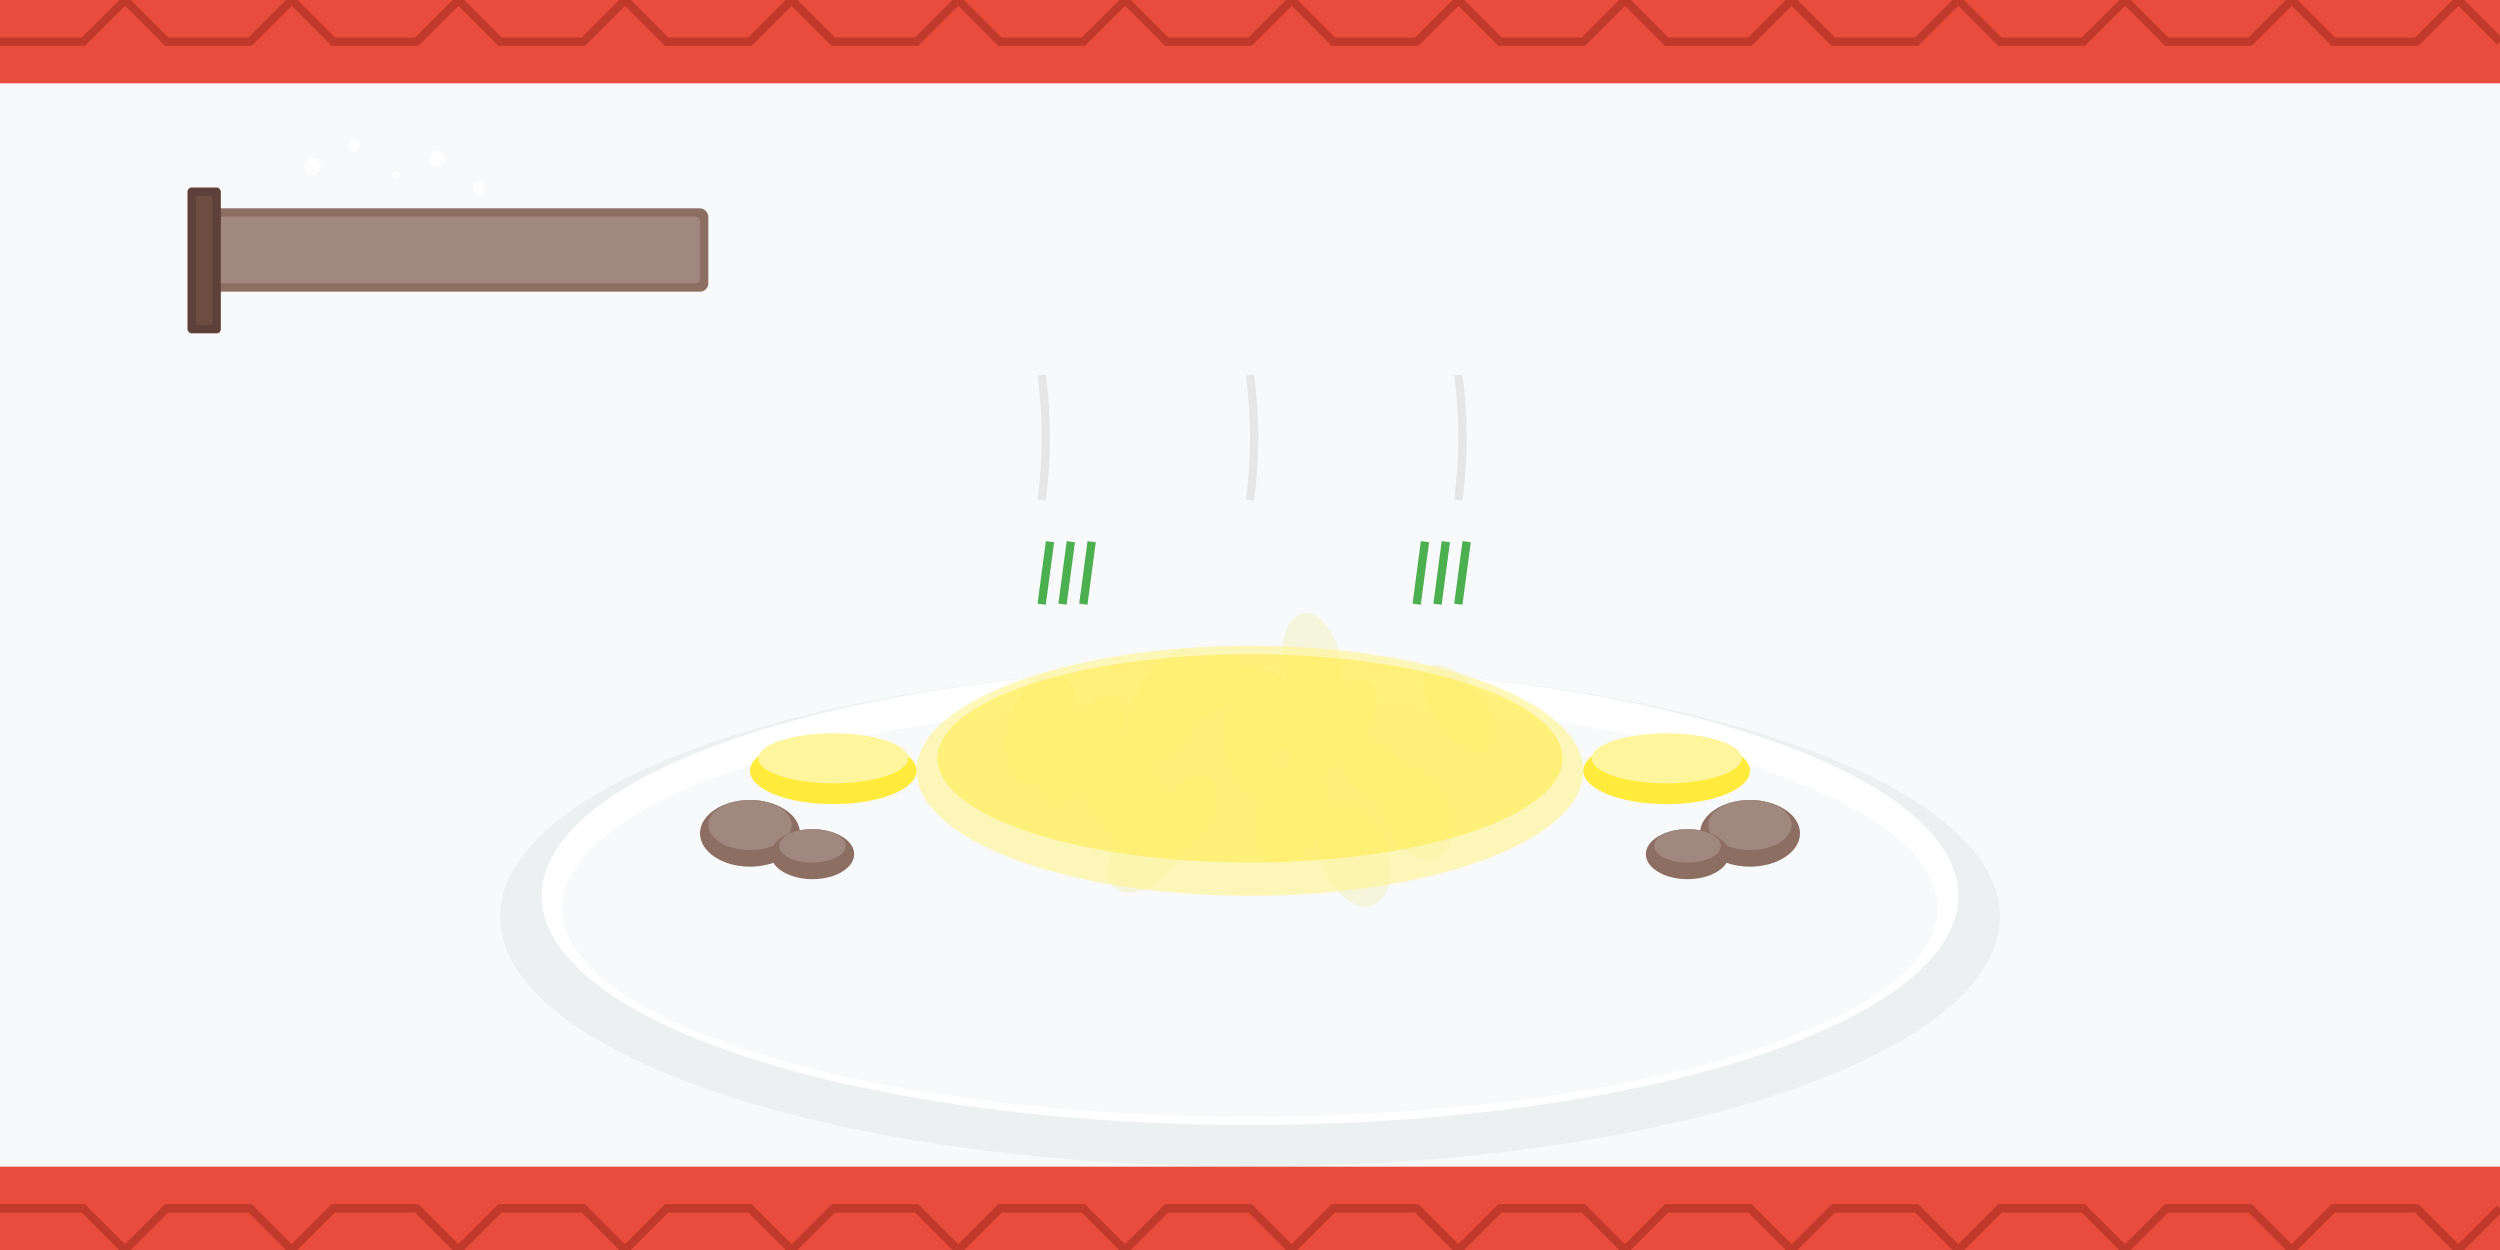
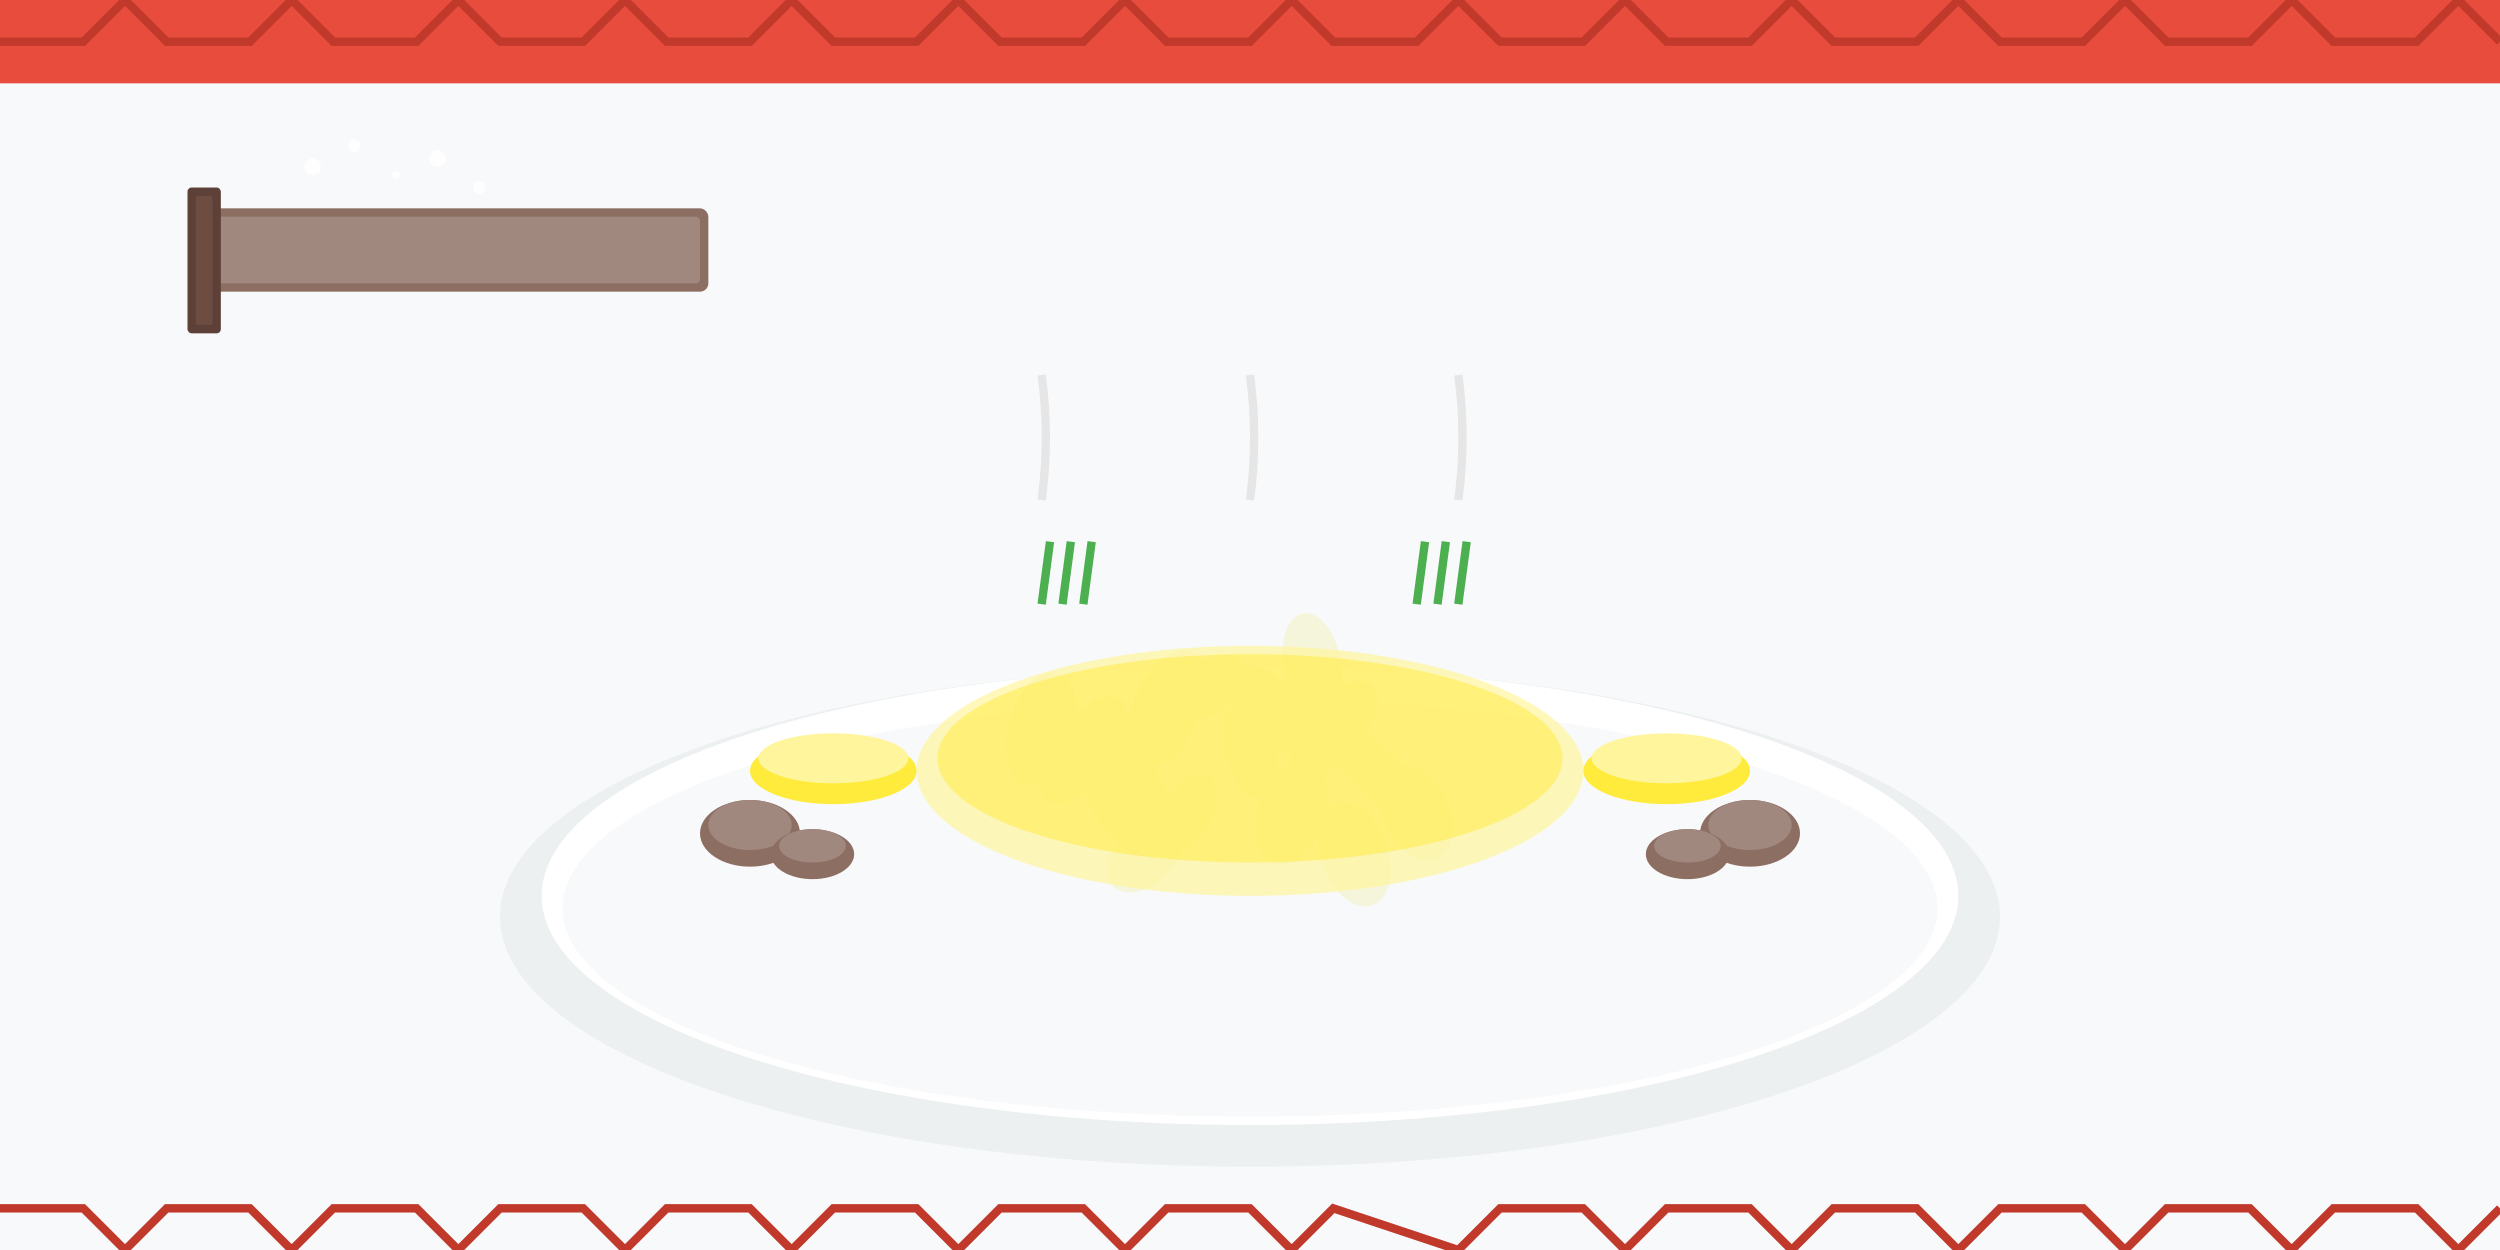
<svg xmlns="http://www.w3.org/2000/svg" width="600" height="300" viewBox="0 0 600 300" fill="none">
  <rect width="600" height="300" fill="#f8f9fa" />
  <ellipse cx="300" cy="220" rx="180" ry="60" fill="#ecf0f1" />
  <ellipse cx="300" cy="215" rx="170" ry="55" fill="#ffffff" />
  <ellipse cx="300" cy="218" rx="165" ry="50" fill="#f8f9fa" />
  <ellipse cx="280" cy="170" rx="8" ry="15" fill="#f5f5dc" transform="rotate(25 280 170)" />
  <ellipse cx="300" cy="180" rx="6" ry="12" fill="#f5f5dc" transform="rotate(-15 300 180)" />
  <ellipse cx="320" cy="175" rx="7" ry="14" fill="#f5f5dc" transform="rotate(40 320 175)" />
  <ellipse cx="270" cy="190" rx="9" ry="16" fill="#f5f5dc" transform="rotate(-30 270 190)" />
  <ellipse cx="310" cy="195" rx="8" ry="13" fill="#f5f5dc" transform="rotate(20 310 195)" />
  <ellipse cx="330" cy="185" rx="6" ry="11" fill="#f5f5dc" transform="rotate(-45 330 185)" />
  <ellipse cx="260" cy="180" rx="7" ry="15" fill="#f5f5dc" transform="rotate(35 260 180)" />
  <ellipse cx="340" cy="195" rx="8" ry="12" fill="#f5f5dc" transform="rotate(-25 340 195)" />
  <ellipse cx="290" cy="165" rx="6" ry="10" fill="#f5f5dc" transform="rotate(50 290 165)" />
  <ellipse cx="315" cy="160" rx="7" ry="13" fill="#f5f5dc" transform="rotate(-10 315 160)" />
  <ellipse cx="250" cy="175" rx="8" ry="14" fill="#f5f5dc" transform="rotate(15 250 175)" />
-   <ellipse cx="350" cy="170" rx="6" ry="12" fill="#f5f5dc" transform="rotate(-35 350 170)" />
  <ellipse cx="275" cy="205" rx="7" ry="11" fill="#f5f5dc" transform="rotate(45 275 205)" />
  <ellipse cx="325" cy="205" rx="8" ry="13" fill="#f5f5dc" transform="rotate(-20 325 205)" />
  <ellipse cx="285" cy="195" rx="6" ry="10" fill="#f5f5dc" transform="rotate(30 285 195)" />
  <ellipse cx="305" cy="170" rx="7" ry="12" fill="#f5f5dc" transform="rotate(-40 305 170)" />
  <ellipse cx="200" cy="185" rx="20" ry="8" fill="#ffeb3b" />
  <ellipse cx="200" cy="182" rx="18" ry="6" fill="#fff59d" />
  <ellipse cx="400" cy="185" rx="20" ry="8" fill="#ffeb3b" />
  <ellipse cx="400" cy="182" rx="18" ry="6" fill="#fff59d" />
  <ellipse cx="180" cy="200" rx="12" ry="8" fill="#8d6e63" />
  <ellipse cx="180" cy="198" rx="10" ry="6" fill="#a1887f" />
  <ellipse cx="195" cy="205" rx="10" ry="6" fill="#8d6e63" />
  <ellipse cx="195" cy="203" rx="8" ry="4" fill="#a1887f" />
  <ellipse cx="420" cy="200" rx="12" ry="8" fill="#8d6e63" />
  <ellipse cx="420" cy="198" rx="10" ry="6" fill="#a1887f" />
  <ellipse cx="405" cy="205" rx="10" ry="6" fill="#8d6e63" />
  <ellipse cx="405" cy="203" rx="8" ry="4" fill="#a1887f" />
  <ellipse cx="300" cy="185" rx="80" ry="30" fill="#fff59d" opacity="0.7" />
  <ellipse cx="300" cy="182" rx="75" ry="25" fill="#ffeb3b" opacity="0.5" />
  <path d="M250 145 L252 130" stroke="#4caf50" stroke-width="2" />
  <path d="M255 145 L257 130" stroke="#4caf50" stroke-width="2" />
  <path d="M260 145 L262 130" stroke="#4caf50" stroke-width="2" />
  <path d="M340 145 L342 130" stroke="#4caf50" stroke-width="2" />
  <path d="M345 145 L347 130" stroke="#4caf50" stroke-width="2" />
  <path d="M350 145 L352 130" stroke="#4caf50" stroke-width="2" />
  <rect x="50" y="50" width="120" height="20" rx="2" fill="#8d6e63" />
  <rect x="52" y="52" width="116" height="16" rx="1" fill="#a1887f" />
  <rect x="45" y="45" width="8" height="35" rx="1" fill="#5d4037" />
  <rect x="47" y="47" width="4" height="31" rx="0.5" fill="#6d4c41" />
  <circle cx="75" cy="40" r="2" fill="#ffffff" opacity="0.8" />
  <circle cx="85" cy="35" r="1.5" fill="#ffffff" opacity="0.8" />
  <circle cx="95" cy="42" r="1" fill="#ffffff" opacity="0.8" />
  <circle cx="105" cy="38" r="2" fill="#ffffff" opacity="0.8" />
  <circle cx="115" cy="45" r="1.5" fill="#ffffff" opacity="0.8" />
  <path d="M250 120 Q252 105 250 90" stroke="#e6e6e6" stroke-width="2" fill="none" />
  <path d="M300 120 Q302 105 300 90" stroke="#e6e6e6" stroke-width="2" fill="none" />
  <path d="M350 120 Q352 105 350 90" stroke="#e6e6e6" stroke-width="2" fill="none" />
  <rect x="0" y="0" width="600" height="20" fill="#e74c3c" />
-   <rect x="0" y="280" width="600" height="20" fill="#e74c3c" />
  <path d="M0 10 L20 10 L30 0 L40 10 L60 10 L70 0 L80 10 L100 10 L110 0 L120 10 L140 10 L150 0 L160 10 L180 10 L190 0 L200 10 L220 10 L230 0 L240 10 L260 10 L270 0 L280 10 L300 10 L310 0 L320 10 L340 10 L350 0 L360 10 L380 10 L390 0 L400 10 L420 10 L430 0 L440 10 L460 10 L470 0 L480 10 L500 10 L510 0 L520 10 L540 10 L550 0 L560 10 L580 10 L590 0 L600 10" stroke="#c0392b" stroke-width="2" fill="none" />
-   <path d="M0 290 L20 290 L30 300 L40 290 L60 290 L70 300 L80 290 L100 290 L110 300 L120 290 L140 290 L150 300 L160 290 L180 290 L190 300 L200 290 L220 290 L230 300 L240 290 L260 290 L270 300 L280 290 L300 290 L310 300 L320 290 L340 290 L350 300 L360 290 L380 290 L390 300 L400 290 L420 290 L430 300 L440 290 L460 290 L470 300 L480 290 L500 290 L510 300 L520 290 L540 290 L550 300 L560 290 L580 290 L590 300 L600 290" stroke="#c0392b" stroke-width="2" fill="none" />
+   <path d="M0 290 L20 290 L30 300 L40 290 L60 290 L70 300 L80 290 L100 290 L110 300 L120 290 L140 290 L150 300 L160 290 L180 290 L190 300 L200 290 L220 290 L230 300 L240 290 L260 290 L270 300 L280 290 L300 290 L310 300 L320 290 L350 300 L360 290 L380 290 L390 300 L400 290 L420 290 L430 300 L440 290 L460 290 L470 300 L480 290 L500 290 L510 300 L520 290 L540 290 L550 300 L560 290 L580 290 L590 300 L600 290" stroke="#c0392b" stroke-width="2" fill="none" />
</svg>